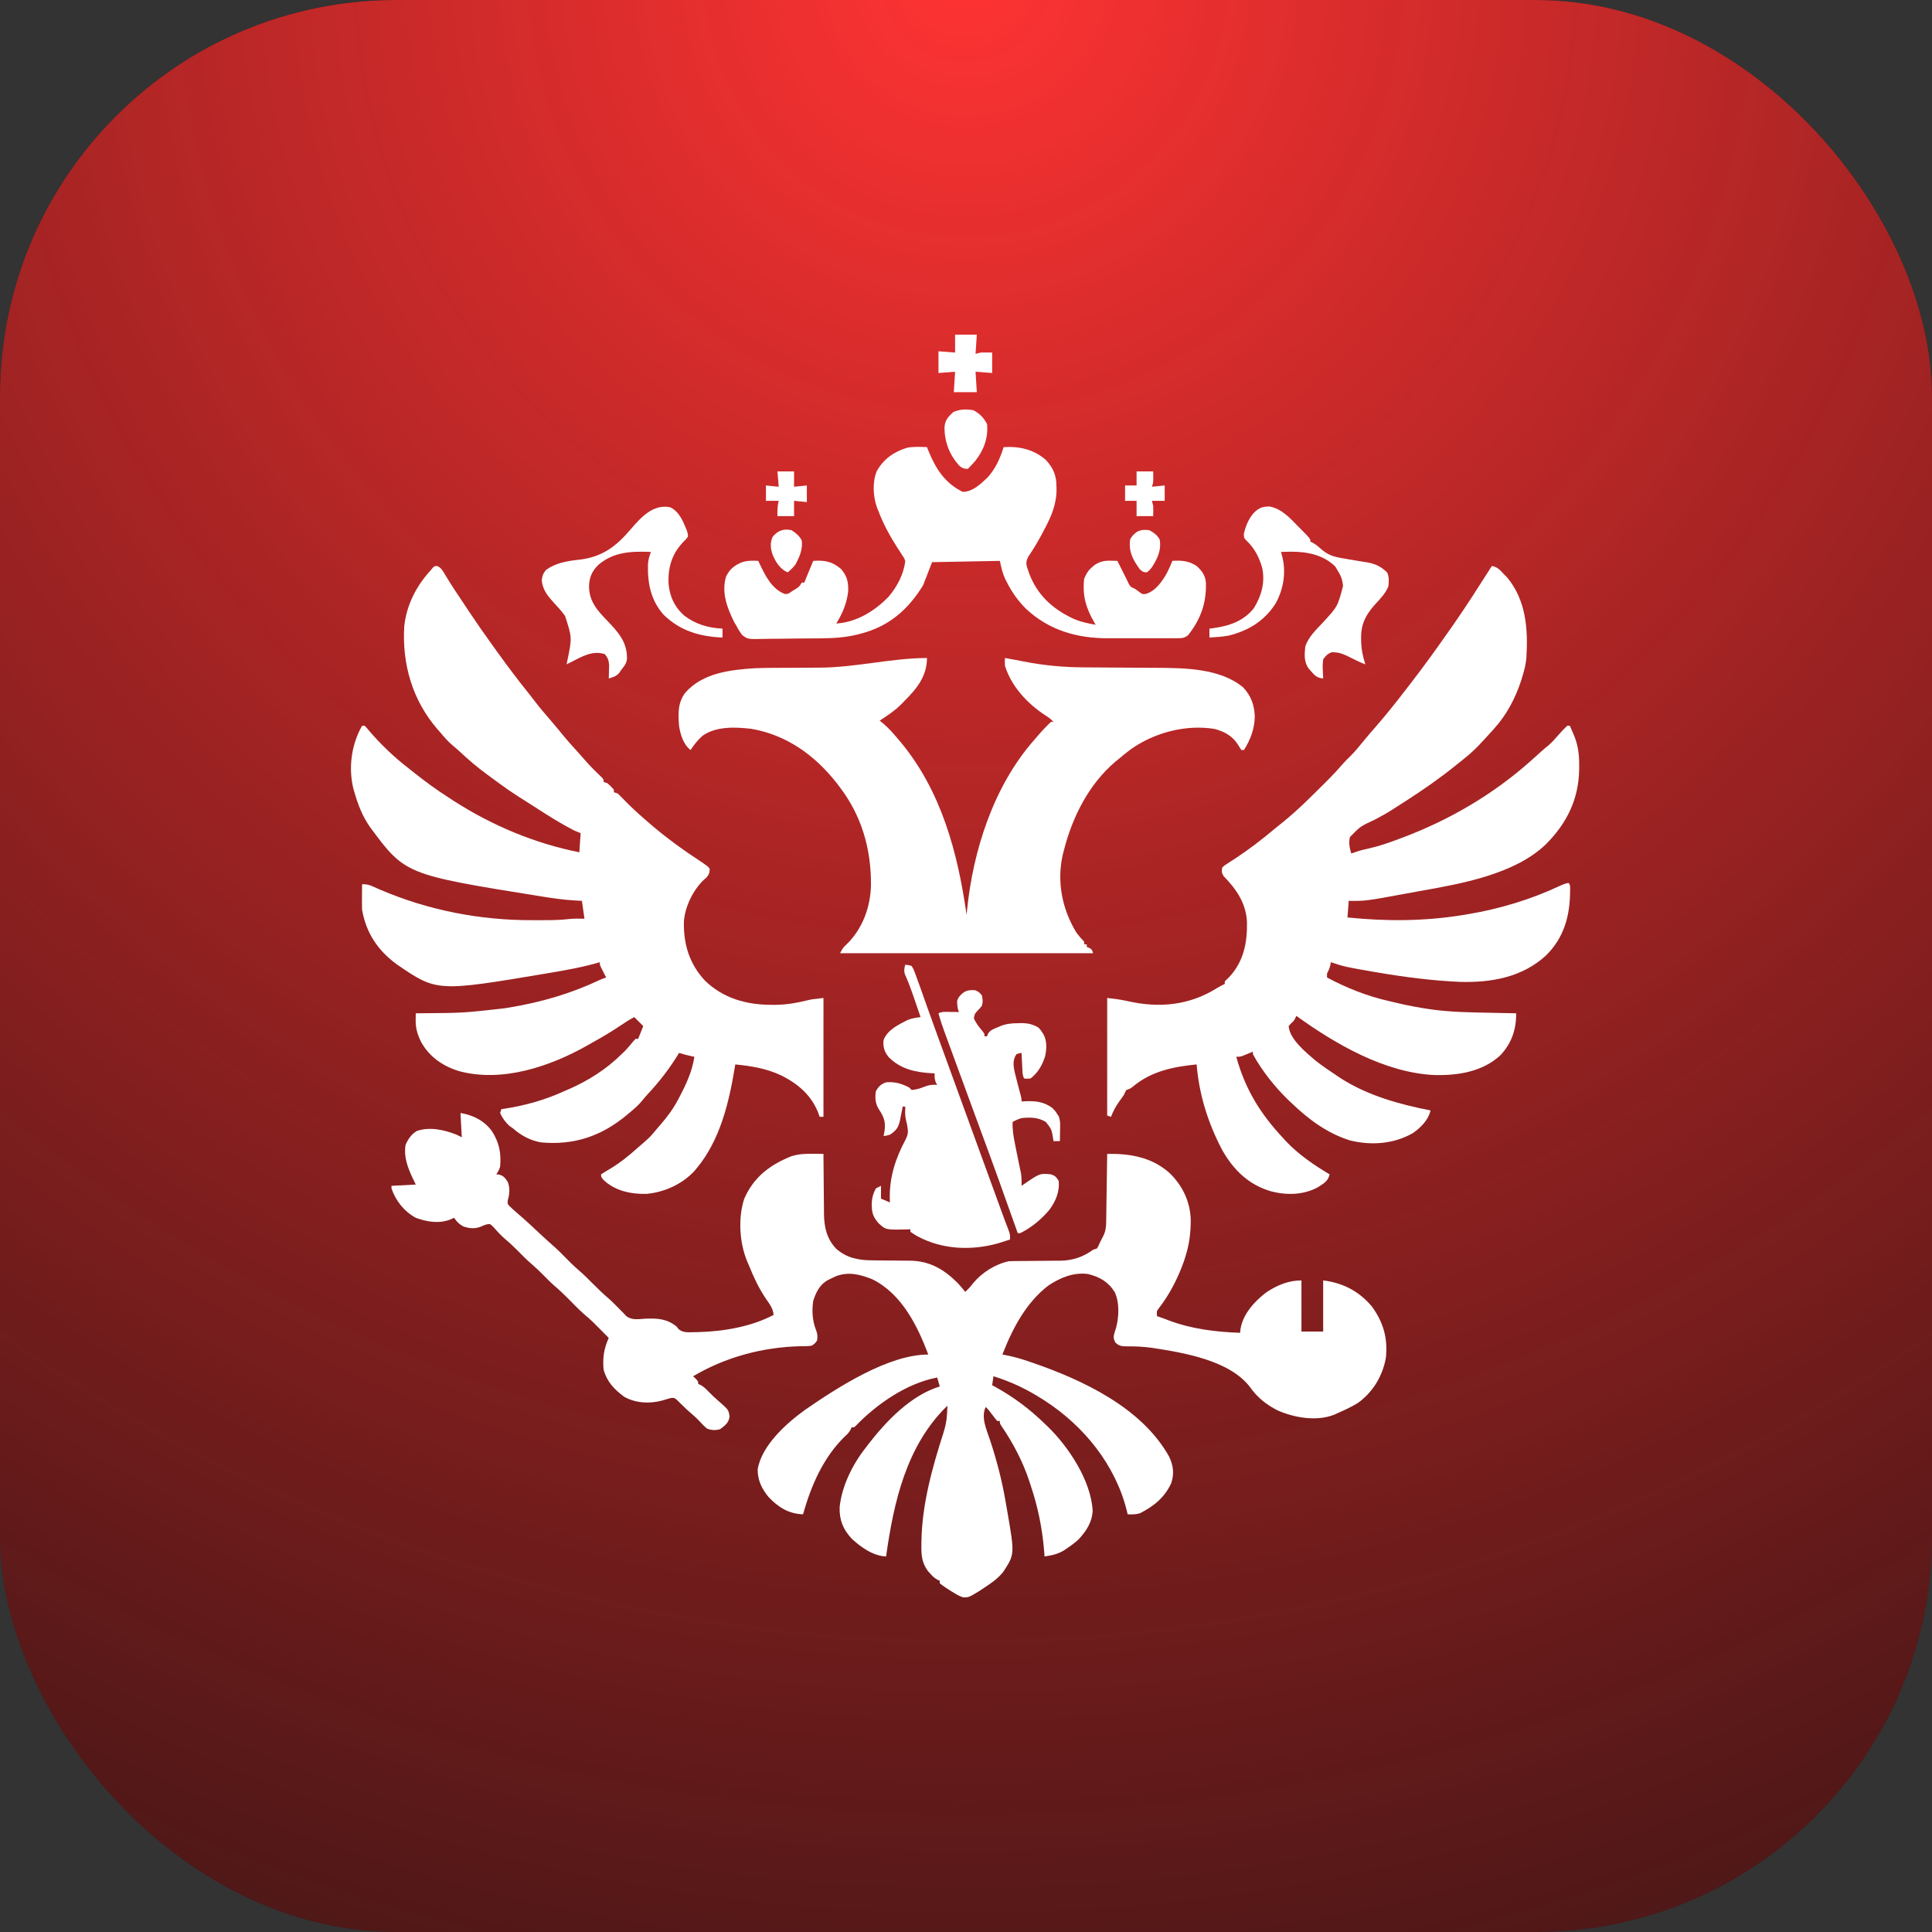
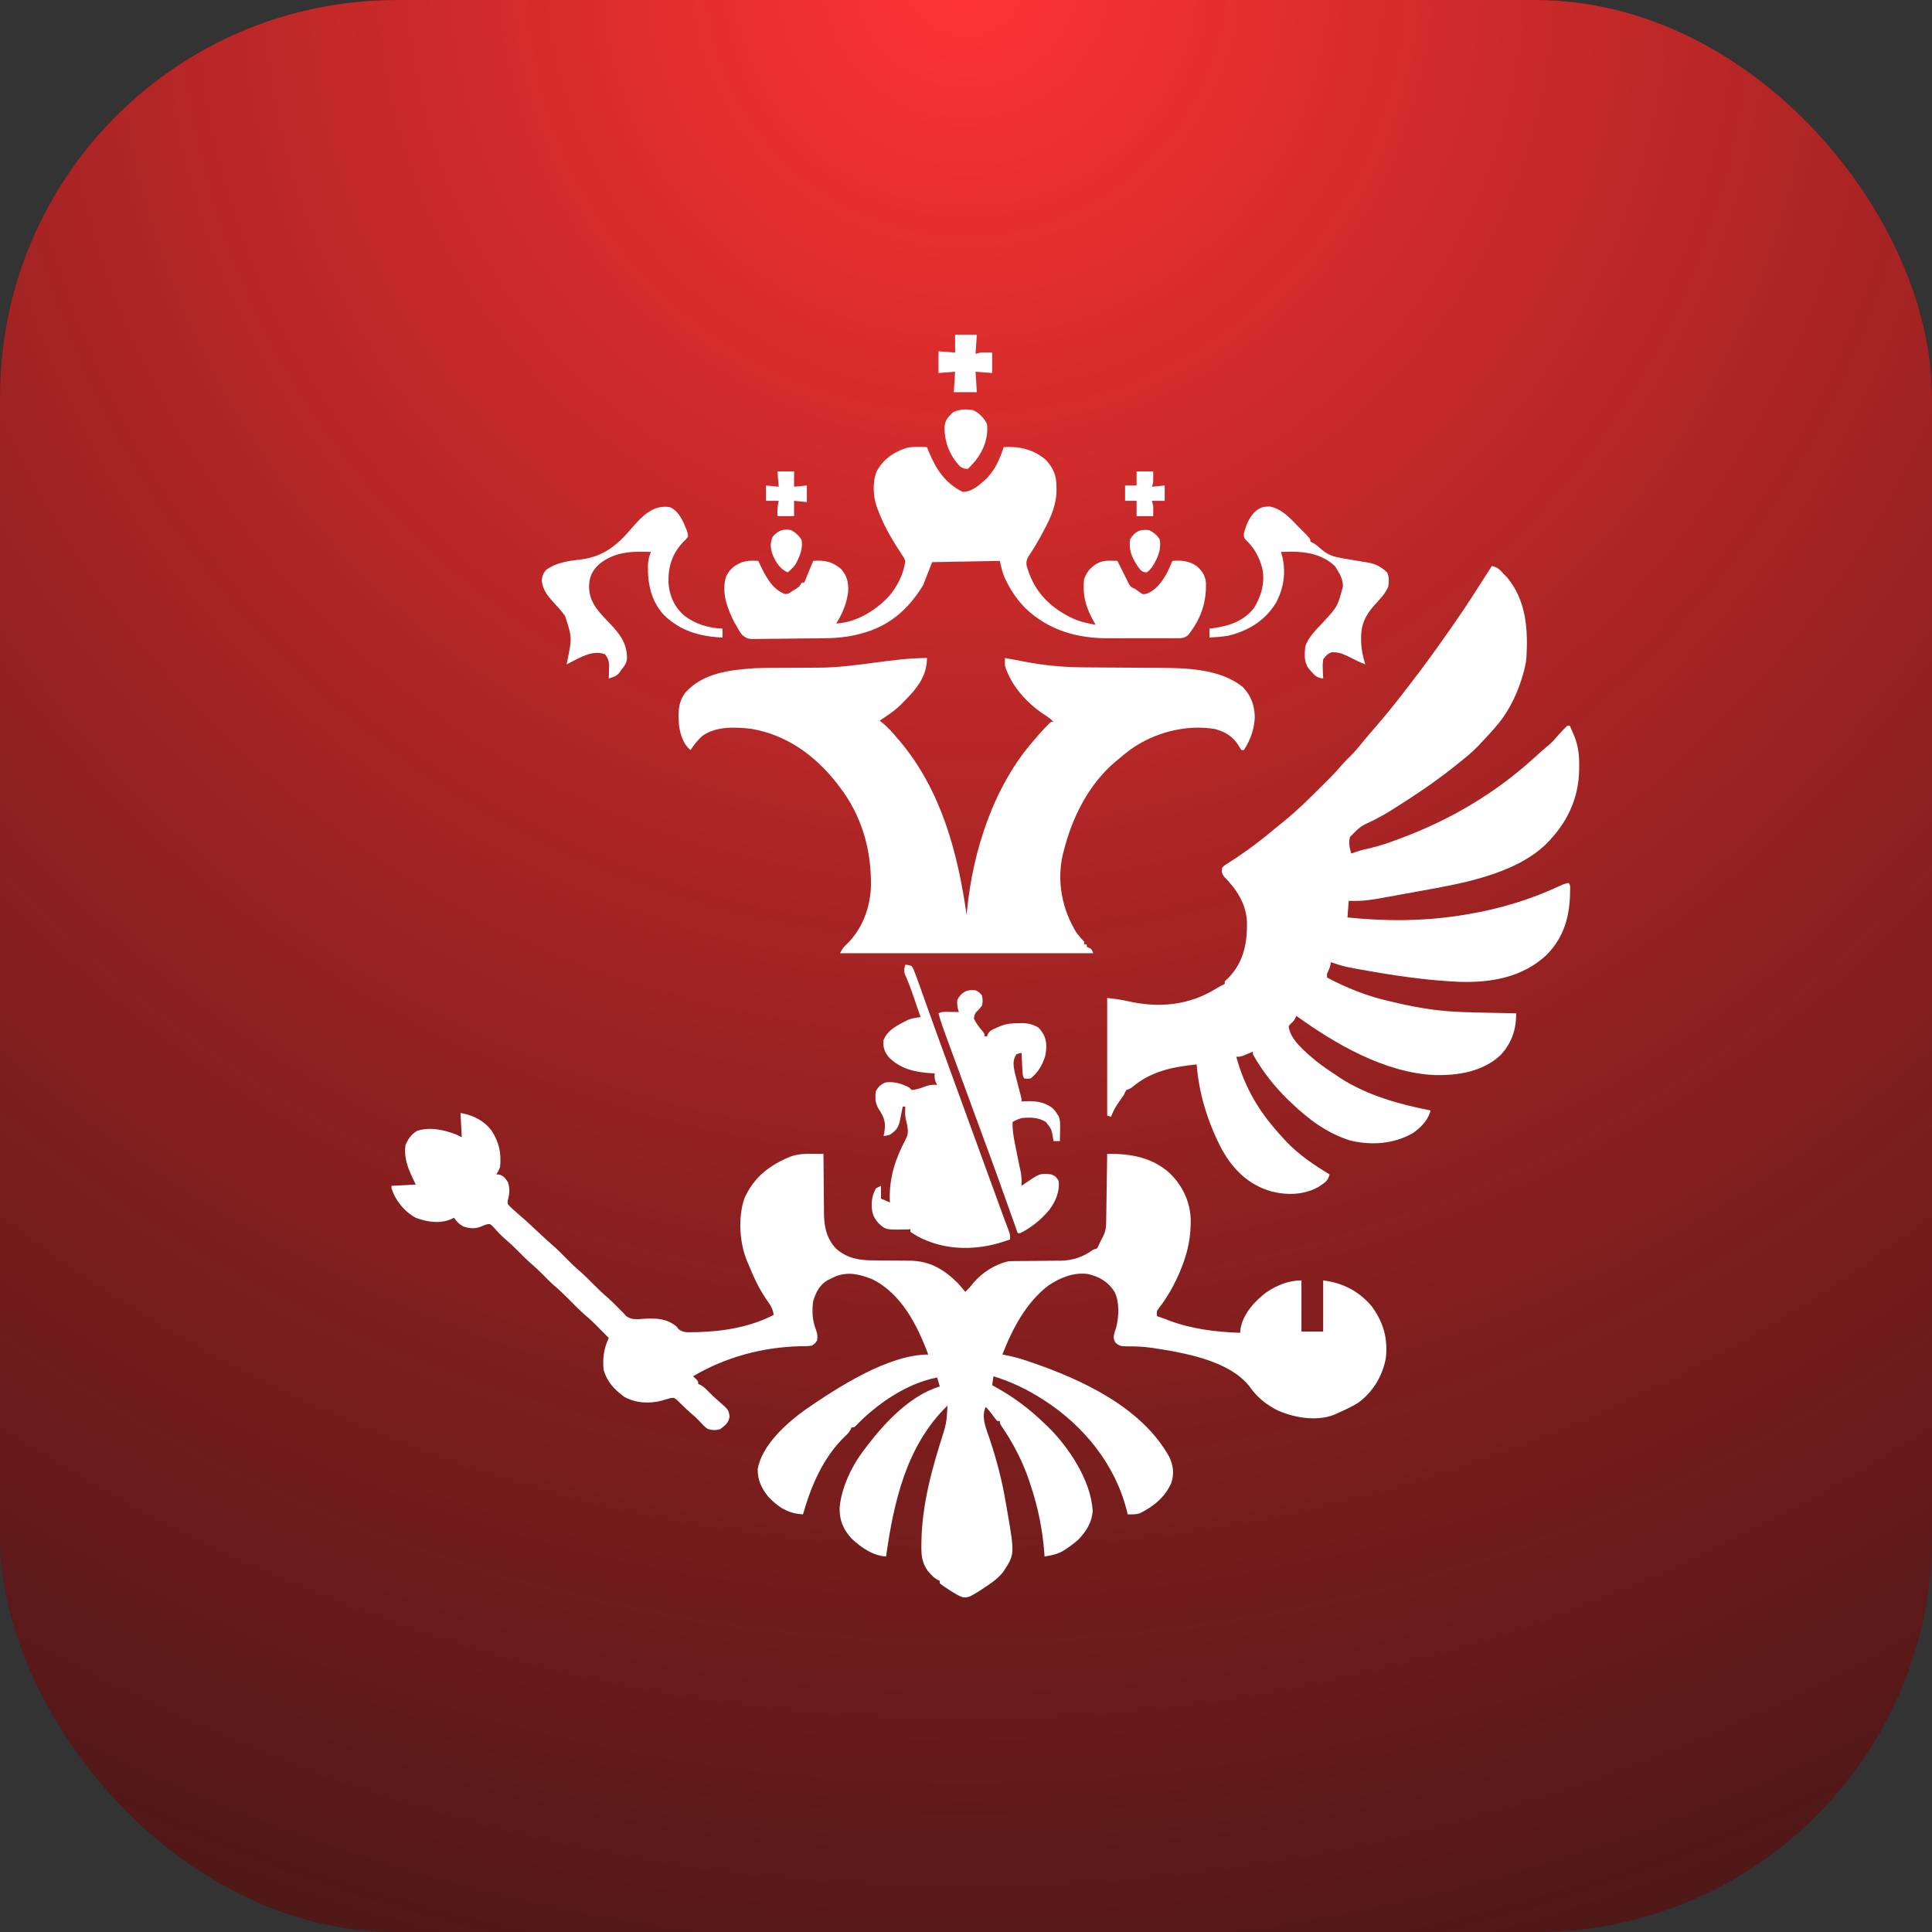
<svg xmlns="http://www.w3.org/2000/svg" width="1024" height="1024" viewBox="0 0 1024 1024" fill="none">
  <rect x="0" y="0" width="1024" height="1024" fill="#333333" stroke="none" />
  <rect width="1024" height="1024" rx="210" fill="#111111" />
  <rect width="1024" height="1024" rx="210" fill="url(#paint0_radial_159_2)" />
  <path d="M244.074 589.907C250.767 591.023 256.778 594.025 260.799 599.634C264.625 605.719 265.706 611.192 265.073 618.357C264.565 619.988 264.012 621.005 263.04 622.422C263.795 622.485 263.795 622.485 264.564 622.549C267.03 623.277 267.752 624.36 269.137 626.486C270.336 629.483 270.126 632.94 269.179 635.97C268.934 637.961 268.934 637.961 269.957 639.142C271.211 640.416 272.517 641.585 273.879 642.743C274.264 643.08 274.649 643.418 275.045 643.765C275.896 644.509 276.75 645.25 277.607 645.987C280.349 648.416 283.005 650.937 285.677 653.443C288.528 656.113 291.42 658.729 294.351 661.311C295.947 662.738 297.447 664.242 298.942 665.775C301.506 668.394 304.065 670.977 306.859 673.353C309.43 675.559 311.803 677.931 314.183 680.338C316.94 683.127 319.726 685.807 322.719 688.345C324.767 690.157 326.658 692.121 328.562 694.082C329.07 694.576 329.578 695.07 330.102 695.58C330.671 696.2 331.24 696.821 331.827 697.461C334.809 699.904 338.409 699.149 342.041 698.924C348.528 698.712 353.265 698.885 358.552 703.031C358.929 703.516 359.306 704.002 359.695 704.502C362.201 706.483 364.763 706.141 367.866 706.079C368.848 706.068 368.848 706.068 369.85 706.056C383.297 705.707 398.038 703.253 410.033 696.934C409.718 693.403 407.84 691.082 405.884 688.255C402.23 682.808 399.597 677.265 397.163 671.194C396.809 670.383 396.456 669.573 396.091 668.738C391.932 658.838 391.101 645.627 394.453 635.377C399.462 623.896 408.043 617.403 419.345 612.87C423.229 611.604 426.894 611.491 430.934 611.539C431.466 611.542 431.998 611.545 432.546 611.548C433.848 611.557 435.15 611.57 436.451 611.584C436.454 612.051 436.456 612.518 436.459 612.999C436.485 617.433 436.523 621.867 436.576 626.3C436.603 628.579 436.624 630.857 436.635 633.136C436.65 635.765 436.681 638.393 436.716 641.021C436.717 642.23 436.717 642.23 436.719 643.464C436.841 650.525 438.237 656.679 443.233 661.901C449.066 666.942 455.301 668 462.756 668.016C464.191 668.033 465.627 668.05 467.062 668.067C469.305 668.087 471.548 668.103 473.791 668.116C475.969 668.131 478.147 668.157 480.325 668.185C481.317 668.185 481.318 668.185 482.33 668.185C492.798 668.334 500.277 672.749 507.577 680C508.996 681.542 510.323 683.111 511.641 684.741C513.141 683.297 514.46 681.885 515.706 680.211C520.394 674.524 527.446 670.037 534.672 668.484C535.75 668.422 536.83 668.393 537.909 668.388C538.549 668.383 539.189 668.378 539.849 668.374C540.538 668.371 541.226 668.368 541.936 668.365C543.406 668.349 544.876 668.333 546.346 668.316C548.654 668.292 550.962 668.272 553.27 668.263C555.504 668.253 557.737 668.225 559.971 668.196C560.65 668.197 561.329 668.198 562.029 668.2C568.588 668.088 574.083 666.228 579.38 662.388C580.386 662.052 580.386 662.052 581.412 661.71C582.172 660.47 582.172 660.47 582.767 659.001C582.998 658.546 583.23 658.091 583.468 657.622C583.698 657.169 583.927 656.716 584.164 656.249C584.395 655.794 584.627 655.339 584.865 654.87C586.048 652.377 586.252 650.378 586.293 647.65C586.306 646.85 586.32 646.05 586.334 645.226C586.345 644.362 586.357 643.498 586.368 642.608C586.382 641.724 586.396 640.84 586.411 639.929C586.448 637.58 586.482 635.232 586.514 632.883C586.548 630.486 586.586 628.088 586.624 625.691C586.696 620.989 586.765 616.286 586.831 611.584C598.958 611.363 610.558 613.323 619.949 621.789C626.855 628.472 630.941 637.132 631.119 646.809C631.105 653.771 630.3 659.831 628.152 666.452C627.922 667.17 627.693 667.887 627.456 668.627C624.355 677.39 619.809 686.295 614.048 693.608C613.012 695.033 613.012 695.033 613.249 697.612C613.808 697.793 614.367 697.975 614.943 698.162C616.512 698.694 618.066 699.273 619.6 699.898C631.584 704.4 644.575 705.987 657.28 706.418C657.356 705.71 657.433 705.001 657.512 704.272C658.873 696.325 664.999 689.646 671.251 684.911C676.93 681.169 682.965 678.645 689.794 678.645C689.794 687.586 689.794 696.528 689.794 705.74C693.594 705.74 697.394 705.74 701.31 705.74C701.31 696.799 701.31 687.857 701.31 678.645C711.813 679.958 720.299 684.334 727.151 692.497C733.333 701.013 735.69 709.556 734.502 719.966C732.658 729.564 727.575 738 719.599 743.674C716.121 745.767 712.478 747.473 708.761 749.093C708.192 749.353 707.622 749.614 707.036 749.882C697.739 753.409 686.481 751.507 677.601 747.738C671.599 744.863 666.384 740.72 662.572 735.249C651.743 720.893 626.953 716.892 610.46 714.361C606.043 713.755 601.614 713.542 597.156 713.592C594.457 713.564 593.219 713.46 591.197 711.596C589.917 709.254 590.183 708.284 590.896 705.74C591.125 705.037 591.355 704.335 591.592 703.61C593.064 697.775 593.422 690.463 590.853 684.911C587.457 679.405 582.903 676.782 576.67 675.258C569.027 674.227 561.945 677.178 555.671 681.354C543.822 690.405 536.579 704.267 531.286 717.933C531.694 718.006 532.103 718.078 532.525 718.152C536.8 718.951 540.849 720.083 544.96 721.49C545.584 721.702 546.208 721.914 546.85 722.132C573.878 731.415 605.201 746.072 619.685 772.082C621.913 776.802 622.444 781.173 620.751 786.167C617.231 793.745 611.558 798.339 604.15 802.085C601.944 802.747 599.959 802.696 597.669 802.607C597.529 801.999 597.388 801.391 597.243 800.765C591.252 776.499 574.502 755.766 553.639 742.319C553.275 742.084 552.91 741.848 552.535 741.606C544.377 736.386 535.831 732.268 526.544 729.449C526.32 731.014 526.097 732.578 525.866 734.191C526.441 734.503 527.016 734.816 527.608 735.138C537.329 740.508 545.671 746.787 553.639 754.512C554.155 755.001 554.671 755.49 555.203 755.994C566.264 766.688 578.351 784.812 579.126 800.786C578.815 806.882 575.688 811.634 571.587 815.99C569.575 817.798 567.487 819.353 565.24 820.854C564.865 821.11 564.491 821.366 564.106 821.629C560.81 823.712 557.463 824.379 553.639 824.96C553.573 824.083 553.507 823.205 553.438 822.301C552.441 810.08 550.117 798.633 546.188 787.027C545.931 786.235 545.675 785.443 545.41 784.627C542.027 774.579 536.98 764.865 530.989 756.121C529.931 754.512 529.931 754.512 529.931 753.157C529.484 753.157 529.037 753.157 528.576 753.157C527.454 751.871 527.454 751.871 526.205 750.194C525.01 748.599 523.889 747.116 522.48 745.706C519.771 751.123 522.906 757.738 524.657 763.009C528.255 773.862 531.151 784.88 533.032 796.16C533.319 797.87 533.625 799.577 533.932 801.284C537.819 823.792 537.819 823.792 531.817 832.997C528.957 836.736 525.022 839.338 521.125 841.895C520.39 842.38 519.656 842.864 518.899 843.364C513.525 846.613 513.525 846.613 510.691 846.669C508.992 846.189 507.73 845.529 506.222 844.605C505.503 844.172 504.783 843.738 504.042 843.292C501.991 841.989 499.995 840.701 498.094 839.186C498.094 838.739 498.094 838.291 498.094 837.831C497.696 837.659 497.299 837.487 496.89 837.31C495.219 836.384 494.229 835.41 492.971 833.978C492.383 833.325 492.383 833.325 491.783 832.658C488.551 828.122 488.28 824.259 488.356 818.822C488.363 818.105 488.37 817.389 488.377 816.65C488.752 797.143 494.078 777.967 500.024 759.499C501.116 756.049 501.769 752.964 501.946 749.347C502.013 748.119 502.013 748.119 502.081 746.865C502.107 746.259 502.132 745.653 502.158 745.029C480.41 766.117 473.692 796.089 469.643 824.96C462.691 824.651 456.334 820.079 451.354 815.477C446.817 810.453 444.828 805.698 445.03 798.884C446.095 787.771 451.924 776.046 458.805 767.383C459.189 766.871 459.574 766.359 459.969 765.832C469.459 753.487 482.731 739.488 498.094 734.868C497.647 733.303 497.199 731.738 496.739 730.126C480.773 733.053 464.687 744.145 453.555 755.748C452.709 756.544 452.709 756.544 451.354 756.544C451.178 756.947 451.001 757.349 450.819 757.764C449.942 759.357 449.067 760.211 447.713 761.413C436.241 772.656 429.914 787.449 425.613 802.607C417.987 802.357 412.456 798.862 407.287 793.377C403.715 789.017 401.512 784.453 401.587 778.731C403.757 765.984 416.908 754.261 426.968 747.061C443.923 735.39 470.811 717.933 491.997 717.933C486.214 702.491 477.784 685.567 462.192 677.968C455.691 675.414 449.799 673.929 443.098 676.401C442.001 676.901 440.913 677.422 439.838 677.968C439.397 678.181 438.956 678.395 438.502 678.616C434.412 681.016 432.411 685.074 431.032 689.483C430.215 694.824 430.598 700.149 432.601 705.182C433.302 707.052 433.384 708.521 433.064 710.482C432.083 711.929 432.083 711.929 430.355 713.192C428.272 713.572 426.202 713.532 424.089 713.53C404.176 714.026 384.524 719.276 367.358 729.449C368.029 730.078 368.029 730.078 368.713 730.719C370.067 732.158 370.067 732.158 370.067 733.513C370.462 733.685 370.857 733.857 371.263 734.035C372.941 734.958 374 735.98 375.317 737.366C377.168 739.272 379.051 741.063 381.075 742.785C386.128 747.191 386.128 747.191 386.706 750.787C386.15 754.243 384.393 755.44 381.71 757.476C379.25 758.179 377.175 758.103 374.809 757.222C373.298 756.015 372.043 754.704 370.74 753.277C369.086 751.47 367.286 749.916 365.421 748.334C364.34 747.384 363.293 746.395 362.267 745.386C361.684 744.821 361.1 744.256 360.499 743.674C359.967 743.143 359.434 742.612 358.885 742.065C357.261 740.773 357.261 740.773 355.255 741.049C353.77 741.464 352.29 741.898 350.815 742.346C344.207 744.12 336.776 743.705 330.779 740.287C325.541 736.377 321.76 732.407 319.941 726.062C319.305 719.886 320.075 714.76 322.65 709.127C320.307 706.754 317.959 704.386 315.599 702.031C315.198 701.63 314.797 701.23 314.384 700.817C312.741 699.233 311.018 697.753 309.275 696.281C306.51 693.785 303.931 691.097 301.311 688.452C298.787 685.913 296.228 683.483 293.491 681.175C291.389 679.308 289.442 677.287 287.469 675.288C285.719 673.523 283.943 671.83 282.05 670.22C279.269 667.85 276.734 665.262 274.169 662.665C271.888 660.366 269.544 658.197 267.062 656.114C264.934 654.204 263.039 652.065 261.127 649.941C259.722 648.641 259.722 648.641 257.878 648.964C256.248 649.497 256.248 649.497 254.658 650.237C251.428 651.391 248.871 651.108 245.64 650.068C243.309 648.792 242.161 647.635 240.687 645.453C239.932 645.788 239.178 646.124 238.4 646.469C232.451 648.661 226.209 647.595 220.365 645.453C214.254 642.111 209.688 636.439 207.495 629.873C207.495 629.426 207.495 628.979 207.495 628.518C211.742 628.295 215.989 628.071 220.365 627.841C219.722 626.5 219.08 625.158 218.417 623.777C215.9 618.284 213.983 612.976 214.946 606.842C216.255 603.758 218.081 601.069 221.042 599.391C227.896 597.106 235.547 598.855 242.041 601.423C242.936 601.87 243.83 602.317 244.751 602.778C244.527 598.53 244.304 594.283 244.074 589.907Z" fill="white" />
  <path d="M790.724 299.985C793.654 300.566 794.797 301.833 796.821 304.05C797.45 304.678 798.078 305.307 798.726 305.955C808.928 318.134 809.948 333.602 809.014 348.757C808.693 352.03 807.979 355.107 806.982 358.241C806.759 358.988 806.536 359.736 806.307 360.506C803.271 369.834 798.674 378.718 792.079 386.013C791.641 386.504 791.641 386.504 791.194 387.005C789.04 389.417 786.845 391.788 784.628 394.142C784.21 394.589 783.791 395.036 783.361 395.497C780.34 398.626 777.009 401.35 773.605 404.051C772.78 404.707 771.957 405.365 771.136 406.026C763.077 412.504 754.705 418.347 746.017 423.947C745.486 424.291 744.954 424.635 744.407 424.989C742.858 425.987 741.305 426.979 739.751 427.969C739.245 428.296 738.74 428.622 738.218 428.958C735.075 430.957 731.881 432.761 728.577 434.484C721.037 437.954 721.037 437.954 715.466 443.679C714.779 446.739 715.26 449.414 716.212 452.397C717.036 452.104 717.861 451.811 718.71 451.508C721.225 450.663 723.718 450.041 726.315 449.497C731.386 448.343 736.2 446.644 741.064 444.819C741.508 444.654 741.952 444.489 742.409 444.319C767.871 434.843 791.449 421.121 811.723 402.948C812.366 402.373 813.009 401.797 813.671 401.204C814.807 400.182 815.941 399.156 817.071 398.127C818.241 397.081 819.427 396.09 820.657 395.116C822.709 393.337 824.408 391.417 826.171 389.358C827.609 387.692 829.066 386.144 830.69 384.659C831.137 384.659 831.584 384.659 832.045 384.659C832.586 385.898 833.121 387.141 833.654 388.384C833.953 389.076 834.251 389.767 834.559 390.48C836.527 395.681 837.03 400.219 836.998 405.742C836.995 406.432 836.992 407.121 836.988 407.831C836.742 423.735 830.339 436.57 819.175 447.656C802.531 463.503 774.293 468.414 752.698 472.253C750.102 472.715 747.509 473.193 744.916 473.674C723.783 477.568 723.783 477.568 714.857 477.461C714.634 480.367 714.41 483.273 714.18 486.267C734.971 488.395 755.196 488.304 775.822 484.912C776.645 484.778 777.468 484.643 778.315 484.505C794.924 481.68 811.547 476.704 826.809 469.496C828.353 468.794 829.694 468.235 831.368 467.977C832.528 469.137 832.157 470.606 832.175 472.154C832.152 485.322 829.06 496.788 819.537 506.302C806.94 517.981 790.465 520.879 773.861 520.419C759.103 519.768 744.439 517.883 729.887 515.394C729.413 515.314 728.939 515.233 728.45 515.149C712.776 512.443 712.776 512.443 705.374 509.975C705.29 510.478 705.206 510.981 705.12 511.499C704.725 513.237 704.131 514.494 703.342 516.072C703.342 516.742 703.342 517.413 703.342 518.104C713.945 523.735 724.785 528.048 736.517 530.665C737.939 530.986 739.356 531.325 740.773 531.668C746.283 532.975 751.799 534.017 757.406 534.827C757.963 534.908 758.52 534.989 759.094 535.072C769.003 536.43 778.92 536.582 788.904 536.774C790.332 536.804 791.761 536.833 793.189 536.863C796.658 536.935 800.126 537.004 803.595 537.071C803.667 545.688 801.207 552.885 795.297 559.255C785.819 568.069 772.763 570.094 760.279 569.794C734.003 568.571 707.898 553.466 687.084 538.426C686.891 538.846 686.698 539.266 686.5 539.698C685.73 541.135 685.73 541.135 684.248 542.447C683.843 542.909 683.437 543.37 683.02 543.845C683.56 550.885 692.095 557.699 697.245 562.134C700.944 565.044 704.836 567.67 708.761 570.263C709.343 570.658 709.926 571.054 710.526 571.461C724.774 580.616 741.772 585.364 758.21 588.552C757.085 593.601 753.088 597.596 748.941 600.51C738.858 606.376 726.841 607.208 715.577 604.471C703.266 600.582 693.598 593.297 684.375 584.488C683.879 584.02 683.383 583.552 682.872 583.07C675.697 576.122 668.87 567.543 664.053 558.747C664.053 558.3 664.053 557.853 664.053 557.392C663.355 557.686 663.355 557.686 662.643 557.985C662.032 558.237 661.422 558.488 660.793 558.747C660.188 558.999 659.583 559.25 658.96 559.509C657.279 560.102 657.279 560.102 655.247 560.102C660.026 577.447 668.043 590.404 680.31 603.455C680.731 603.92 681.152 604.385 681.586 604.865C688.129 611.833 696.506 617.557 704.696 622.421C703.975 626.107 701.566 627.211 698.558 629.238C690.913 633.415 681.969 633.575 673.706 631.439C661.78 627.937 653.833 620.176 647.796 609.551C640.348 595.423 635.507 580.131 634.248 564.166C621.771 565.412 610.13 567.759 600.27 576.076C599.024 577.037 599.024 577.037 596.992 577.714C596.293 578.944 596.293 578.944 595.637 580.423C594.875 581.52 594.098 582.606 593.309 583.683C591.402 586.365 590.001 588.859 588.863 591.939C588.193 591.716 587.522 591.492 586.831 591.262C586.831 570.696 586.831 550.131 586.831 528.942C590.659 529.367 594.058 529.794 597.754 530.636C614.466 534.425 630.32 532.887 644.957 523.748C646.326 522.915 647.707 522.185 649.151 521.491C649.151 521.044 649.151 520.597 649.151 520.136C649.941 519.369 650.732 518.602 651.524 517.837C659.223 509.575 661.138 499.558 660.92 488.667C660.455 478.871 655.394 471.33 648.666 464.514C647.506 462.81 647.434 461.867 647.796 459.849C648.897 458.743 648.897 458.743 650.505 457.732C651.126 457.326 651.747 456.92 652.387 456.501C653.107 456.041 653.828 455.581 654.57 455.107C661.983 450.233 668.887 444.945 675.666 439.224C677.303 437.855 678.977 436.534 680.649 435.209C688.337 428.912 695.375 421.807 702.41 414.802C703.156 414.062 703.156 414.062 703.916 413.306C706.659 410.555 709.269 407.732 711.805 404.79C712.96 403.472 714.179 402.249 715.45 401.043C718.052 398.476 720.326 395.717 722.613 392.869C724.596 390.418 726.67 388.049 728.744 385.675C734.456 379.115 739.887 372.368 745.162 365.454C746.001 364.359 746.844 363.268 747.689 362.178C754.528 353.356 761.047 344.312 767.449 335.17C768.257 334.017 769.069 332.867 769.882 331.717C777.146 321.358 783.909 310.643 790.724 299.985Z" fill="white" />
-   <path d="M231.772 300.02C233.963 300.982 234.813 302.765 235.99 304.748C236.528 305.62 237.067 306.49 237.607 307.36C237.888 307.817 238.17 308.275 238.459 308.746C239.909 311.072 241.429 313.349 242.949 315.629C243.259 316.094 243.568 316.56 243.887 317.04C244.52 317.99 245.153 318.941 245.787 319.891C246.739 321.321 247.689 322.752 248.639 324.184C252.645 330.205 256.772 336.123 261.008 341.984C261.792 343.078 262.575 344.172 263.358 345.267C268.962 353.07 274.726 360.709 280.756 368.19C281.928 369.657 283.07 371.142 284.209 372.635C286.631 375.765 289.21 378.752 291.797 381.746C293.91 384.195 295.979 386.671 298.011 389.189C300.616 392.399 303.358 395.459 306.158 398.5C307.547 400.019 308.903 401.558 310.246 403.118C312.957 406.238 315.885 409.122 318.883 411.966C319.941 413.109 319.941 413.109 319.941 414.464C320.612 414.687 321.282 414.911 321.973 415.141C323.794 416.792 323.794 416.792 325.36 418.528C325.36 418.975 325.36 419.422 325.36 419.883C326.031 420.107 326.701 420.33 327.392 420.56C328.563 421.664 329.671 422.784 330.779 423.947C334.259 427.509 337.835 430.871 341.617 434.108C342.339 434.737 343.061 435.367 343.782 435.997C352.799 443.845 362.381 450.75 372.393 457.277C375.349 459.346 375.349 459.346 376.164 460.526C376.095 462.605 375.759 463.605 374.378 465.167C373.69 465.762 373.69 465.762 372.989 466.369C367.336 471.749 362.94 480.745 362.479 488.617C362.245 500.638 365.436 510.988 373.777 519.895C383.485 529.225 395.813 532.602 409.017 532.583C409.719 532.584 410.42 532.584 411.142 532.584C416.801 532.505 422.042 531.658 427.516 530.279C430.355 529.62 430.355 529.62 436.452 528.942C436.452 549.731 436.452 570.52 436.452 591.939C435.781 591.939 435.11 591.939 434.419 591.939C434.22 591.324 434.22 591.324 434.017 590.696C430.494 580.824 422.987 574.349 413.725 569.839C406.001 566.275 398.085 564.993 389.712 564.166C389.597 564.872 389.481 565.577 389.363 566.304C386.276 584.763 381.576 604.321 369.39 619.035C368.99 619.519 368.59 620.004 368.178 620.503C361.719 627.609 351.981 632.01 342.491 632.789C334.317 632.946 325.909 631.193 319.772 625.301C318.586 623.776 318.586 623.776 318.586 622.422C320.177 621.384 321.774 620.415 323.413 619.458C328.685 616.282 333.255 612.618 337.811 608.498C338.994 607.443 340.2 606.42 341.411 605.397C343.028 604.015 344.515 602.626 345.893 600.999C346.281 600.542 346.669 600.084 347.068 599.613C347.505 599.092 347.941 598.572 348.391 598.036C348.94 597.404 349.488 596.771 350.053 596.12C353.577 592.03 356.687 587.914 359.229 583.133C359.444 582.731 359.659 582.329 359.88 581.915C363.589 574.92 366.842 568.006 368.035 560.102C367.574 560.018 367.113 559.934 366.638 559.848C364.359 559.363 362.142 558.727 359.907 558.07C359.643 558.506 359.379 558.941 359.108 559.39C354.455 566.905 349.156 573.684 343.126 580.127C342.117 581.231 341.148 582.371 340.22 583.543C338.241 585.989 335.898 587.897 333.489 589.907C332.687 590.583 332.687 590.583 331.869 591.272C318.465 602.316 304.051 607.092 286.749 605.487C280.978 604.478 276.221 601.845 271.847 598.036C271.246 597.617 270.645 597.197 270.026 596.766C267.905 594.816 266.219 592.565 265.073 589.907C265.296 589.236 265.52 588.566 265.75 587.875C266.424 587.775 267.098 587.676 267.793 587.573C278.57 585.882 289.01 582.941 298.942 578.392C299.816 578.014 300.69 577.638 301.564 577.262C311.881 572.724 321.401 566.705 329.424 558.747C330.039 558.161 330.654 557.574 331.287 556.969C332.939 555.225 334.464 553.405 335.973 551.537C336.271 551.234 336.569 550.931 336.876 550.619C337.323 550.619 337.77 550.619 338.23 550.619C338.426 550.13 338.622 549.641 338.823 549.137C339.529 547.373 340.234 545.609 340.94 543.845C339.375 542.28 337.81 540.715 336.198 539.103C333.578 540.413 331.241 541.944 328.832 543.591C323.968 546.87 318.982 549.821 313.845 552.651C313.084 553.088 312.323 553.526 311.54 553.976C291.578 565.283 266.391 573.818 243.513 567.776C234.905 565.211 227.622 560.241 223.247 552.336C221.279 548.357 220.257 545.079 220.317 540.603C220.324 539.94 220.331 539.276 220.338 538.592C220.347 538.09 220.356 537.588 220.365 537.071C221.224 537.061 222.083 537.051 222.968 537.041C245.466 536.899 245.466 536.899 267.782 534.361C268.416 534.257 269.05 534.153 269.703 534.046C286.703 531.249 302.383 526.709 317.983 519.354C319.264 518.781 319.264 518.781 321.296 518.104C321.051 517.631 320.807 517.158 320.555 516.67C320.241 516.053 319.926 515.437 319.602 514.802C319.288 514.189 318.974 513.576 318.65 512.944C317.909 511.33 317.909 511.33 317.909 509.975C317.351 510.139 316.793 510.303 316.218 510.471C308.444 512.656 300.592 514.095 292.634 515.437C291.937 515.555 291.24 515.673 290.521 515.795C231.605 525.713 231.605 525.713 210.289 511.119C200.263 503.746 194.08 494.591 191.915 482.203C191.863 481.105 191.842 480.007 191.849 478.908C191.851 478.308 191.853 477.708 191.855 477.089C191.861 476.471 191.867 475.854 191.873 475.217C191.876 474.586 191.879 473.955 191.882 473.305C191.89 471.755 191.901 470.205 191.915 468.655C194.538 468.655 195.54 468.916 197.85 469.946C198.487 470.224 199.124 470.502 199.781 470.788C200.468 471.09 201.156 471.392 201.864 471.703C227.16 482.465 254.315 487.78 281.782 487.71C283.493 487.706 285.205 487.71 286.917 487.714C291.877 487.716 296.773 487.693 301.705 487.095C304.392 486.784 307.08 486.906 309.78 486.944C309.11 482.25 309.11 482.25 308.425 477.461C306.225 477.339 306.225 477.339 303.98 477.215C298.637 476.878 293.389 476.156 288.104 475.302C287.414 475.191 287.414 475.191 286.71 475.079C214.722 463.547 214.722 463.547 195.979 438.172C192.025 432.438 189.742 426.52 187.851 419.883C187.599 419.042 187.599 419.042 187.343 418.184C184.537 407.003 186.249 394.58 191.915 384.659C192.362 384.659 192.809 384.659 193.27 384.659C194.255 385.655 194.255 385.655 195.397 387.032C201.653 394.383 208.661 401.12 216.301 407.013C217.238 407.757 218.175 408.502 219.111 409.249C225.067 413.972 231.105 418.458 237.517 422.543C238.551 423.204 239.576 423.879 240.599 424.556C260.781 437.535 283.536 447.094 307.071 451.72C307.294 448.367 307.518 445.014 307.748 441.559C306.63 441.112 305.513 440.665 304.361 440.205C302.777 439.381 301.217 438.541 299.662 437.664C299.201 437.405 298.74 437.146 298.265 436.879C292.184 433.406 286.315 429.588 280.434 425.79C278.569 424.592 276.694 423.411 274.818 422.23C271.515 420.129 268.318 417.915 265.157 415.607C264.635 415.227 264.113 414.847 263.575 414.455C262.039 413.333 260.507 412.206 258.976 411.077C258.554 410.766 258.133 410.456 257.698 410.136C252.843 406.543 248.302 402.712 243.907 398.574C242.596 397.364 241.292 396.219 239.914 395.092C237.377 392.96 235.362 390.576 233.235 388.046C232.76 387.51 232.284 386.974 231.793 386.421C218.538 371.067 213.034 351.86 214.269 331.823C215.53 320.445 220.773 310.347 228.494 302.018C228.832 301.603 229.17 301.188 229.518 300.761C230.526 299.986 230.526 299.986 231.772 300.02Z" fill="white" />
  <path d="M491.32 348.757C491.276 358.666 485.774 365.121 479.127 371.788C478.547 372.382 477.967 372.976 477.37 373.588C475.986 374.935 474.626 376.11 473.073 377.25C472.612 377.588 472.152 377.926 471.678 378.274C469.896 379.542 468.09 380.758 466.256 381.949C467.283 382.788 467.283 382.788 468.331 383.643C471.093 386.017 473.415 388.637 475.74 391.433C476.134 391.887 476.527 392.341 476.933 392.809C498.898 418.964 507.61 451.839 512.319 484.912C512.385 484.197 512.451 483.482 512.52 482.745C515.661 450.826 526.673 416.486 548.22 392.11C548.645 391.612 549.069 391.115 549.506 390.602C551.895 387.817 554.339 385.126 557.026 382.627C557.473 382.627 557.92 382.627 558.381 382.627C556.936 381.078 555.485 380.002 553.682 378.901C544.373 372.741 535.975 363.698 532.64 352.822C532.558 350.575 532.558 350.575 532.64 348.757C533.656 348.94 534.672 349.124 535.689 349.308C536.714 349.492 536.714 349.492 537.76 349.681C539.366 349.978 540.969 350.287 542.571 350.607C553.432 352.749 564.115 353.694 575.183 353.726C577.109 353.732 579.034 353.746 580.959 353.762C585.047 353.794 589.136 353.817 593.224 353.838C597.97 353.862 602.715 353.891 607.46 353.93C609.331 353.943 611.202 353.949 613.073 353.954C628.025 354.044 646.658 354.234 658.825 364.255C663.077 368.714 664.861 373.73 665.069 379.832C664.87 386.382 662.806 392.038 659.312 397.529C658.865 397.529 658.417 397.529 657.957 397.529C657.327 396.608 656.741 395.656 656.179 394.693C653.16 390.048 649.093 387.791 643.795 386.352C628.496 383.88 611.876 388.246 599.302 397.164C597.112 398.791 595.016 400.515 592.928 402.271C592.371 402.724 591.815 403.177 591.242 403.644C577.019 415.657 568.238 433.302 563.8 451.043C563.631 451.683 563.461 452.323 563.287 452.982C560.035 467.339 562.947 481.984 570.574 494.396C571.848 496.107 573.165 497.59 574.638 499.137C574.638 499.584 574.638 500.031 574.638 500.492C575.085 500.492 575.532 500.492 575.993 500.492C575.993 500.939 575.993 501.386 575.993 501.847C576.426 502.028 576.859 502.21 577.305 502.397C578.703 503.202 578.703 503.202 579.38 505.234C535.12 505.234 490.859 505.234 445.257 505.234C446.431 502.886 446.947 502.082 448.771 500.45C457.169 492.297 461.374 480.751 461.628 469.24C461.794 449.805 456.617 432.014 444.58 416.496C444.122 415.901 443.665 415.307 443.193 414.694C431.645 400.135 416.848 389.53 398.272 386.294C389.801 385.33 379.817 384.834 372.523 389.866C369.883 392.059 367.905 394.691 366.003 397.529C362.17 394.518 360.627 389.337 359.907 384.659C359.422 378.214 359.169 372.415 363.294 367.047C372.634 356.658 386.684 355.095 399.872 354.176C403.922 353.991 407.973 353.974 412.027 353.97C413.959 353.967 415.89 353.956 417.822 353.942C423.305 353.905 428.788 353.884 434.271 353.867C453.4 353.803 472.768 348.757 491.32 348.757Z" fill="white" />
  <path d="M491.319 236.988C491.739 238.044 491.739 238.044 492.166 239.121C495.985 248.469 500.891 256.162 510.286 260.697C515.523 260.63 519.51 256.705 523.194 253.322C527.523 248.733 530.079 242.948 531.963 236.988C540.304 236.456 547.875 238.188 554.316 243.762C558.349 248.176 559.974 252.017 559.947 258.03C559.958 258.495 559.969 258.961 559.98 259.441C559.987 267.301 557.149 273.915 553.47 280.722C553.099 281.431 552.727 282.139 552.345 282.869C550.119 287.069 547.719 291.071 545.049 295.004C543.976 296.919 543.771 298.41 544.312 300.562C544.484 301.042 544.656 301.523 544.833 302.017C545.143 302.947 545.143 302.947 545.46 303.896C549.694 315.214 557.753 322.644 568.542 327.758C572.477 329.544 576.488 330.405 580.734 331.145C580.521 330.791 580.308 330.438 580.089 330.073C575.633 322.41 573.596 315.646 574.638 306.759C575.69 304.14 576.778 302.287 578.956 300.493C579.339 300.168 579.721 299.844 580.115 299.509C582.952 297.587 585.338 297.109 588.736 297.191C589.397 297.203 590.058 297.215 590.739 297.228C591.238 297.244 591.736 297.259 592.25 297.276C597.669 308.114 597.669 308.114 598.355 309.591C599.235 311.212 600.058 311.434 601.733 312.178C602.39 312.667 603.047 313.156 603.723 313.66C605.632 315.055 605.632 315.055 607.433 314.771C612.595 313.118 615.994 308.189 618.52 303.65C619.579 301.556 620.523 299.461 621.378 297.276C626.218 296.912 630.119 297.274 634.248 299.985C637.154 302.671 638.837 304.933 639.175 308.971C639.447 319.635 636.402 328.179 629.735 336.638C627.55 338.406 626.102 338.263 623.312 338.269C622.829 338.274 622.346 338.279 621.848 338.284C620.25 338.296 618.652 338.288 617.054 338.279C615.933 338.281 614.812 338.283 613.691 338.287C611.334 338.291 608.978 338.285 606.622 338.272C603.637 338.257 600.653 338.265 597.668 338.282C595.347 338.292 593.026 338.288 590.704 338.281C589.606 338.28 588.508 338.282 587.411 338.288C570.953 338.363 555.936 334.095 543.708 322.582C539.541 318.381 536.425 314.004 533.741 308.749C533.515 308.31 533.288 307.87 533.055 307.418C531.366 303.954 530.807 301.222 529.93 297.276C518.083 297.499 506.235 297.723 494.029 297.953C491.682 303.989 491.682 303.989 489.287 310.146C481.362 323.157 471.113 332.044 456.095 335.887C455.14 336.136 455.14 336.136 454.166 336.39C447.587 337.959 441.327 338.284 434.591 338.332C433.761 338.34 433.761 338.34 432.914 338.349C429.997 338.379 427.079 338.398 424.162 338.407C421.162 338.418 418.165 338.467 415.166 338.525C412.842 338.563 410.518 338.573 408.194 338.576C407.088 338.583 405.982 338.599 404.876 338.626C396.292 338.819 396.292 338.819 393.418 336.592C392.197 335.049 391.269 333.577 390.389 331.822C389.966 331.118 389.544 330.413 389.108 329.687C385.412 322.114 382.334 314.26 384.784 305.722C386.536 301.906 389.097 299.772 392.929 298.122C395.923 297.065 398.764 297.079 401.904 297.276C402.143 297.792 402.381 298.308 402.627 298.839C405.644 305.15 409.122 312.304 416.129 314.888C417.973 314.704 417.973 314.704 419.516 313.533C420.229 313.1 420.941 312.667 421.676 312.221C423.691 310.91 423.691 310.91 424.936 308.791C425.383 308.791 425.83 308.791 426.29 308.791C426.477 308.321 426.664 307.85 426.857 307.365C427.695 305.279 428.557 303.203 429.423 301.128C429.876 300.042 429.876 300.042 430.339 298.935C430.568 298.387 430.796 297.84 431.032 297.276C437.203 296.867 441.057 297.582 445.807 301.594C448.998 305.423 449.694 308.423 449.56 313.337C448.892 319.581 446.552 325.19 443.225 330.468C453.972 329.835 463.678 323.834 470.998 316.243C475.441 311.055 479.093 304.158 479.804 297.276C479.112 295.57 479.112 295.57 477.962 293.918C477.556 293.281 477.15 292.644 476.731 291.988C476.073 290.98 476.073 290.98 475.401 289.951C471.492 283.759 468.162 277.706 465.579 270.858C465.338 270.268 465.097 269.679 464.848 269.072C462.75 263.302 462.301 255.513 464.69 249.774C468.242 243.296 473.761 239.466 480.809 237.298C484.283 236.667 487.805 236.842 491.319 236.988Z" fill="white" />
  <path d="M479.804 511.33C481.389 511.442 481.389 511.442 483.191 512.007C484.166 513.582 484.166 513.582 484.924 515.635C485.205 516.378 485.486 517.12 485.776 517.885C486.04 518.628 486.305 519.371 486.578 520.136C486.916 521.05 486.916 521.05 487.261 521.982C487.968 523.915 488.65 525.856 489.33 527.799C489.92 529.469 490.512 531.139 491.105 532.808C491.272 533.277 491.438 533.746 491.61 534.229C494.323 541.851 497.103 549.45 499.872 557.054C500.47 558.698 501.069 560.343 501.668 561.988C502.564 564.45 503.46 566.912 504.356 569.373C506.119 574.213 507.879 579.054 509.638 583.895C514.929 598.459 520.235 613.018 525.548 627.574C526.074 629.015 526.6 630.457 527.126 631.899C527.958 634.179 528.791 636.459 529.623 638.739C530.078 639.986 530.534 641.233 530.989 642.48C531.266 643.239 531.543 643.998 531.829 644.78C532.213 645.836 532.213 645.836 532.606 646.914C533.227 648.596 533.878 650.263 534.535 651.931C535.35 654.259 535.35 654.259 535.35 656.968C534.025 657.396 532.698 657.818 531.37 658.238C530.262 658.592 530.262 658.592 529.132 658.953C514.878 662.946 499.612 662.337 486.461 655.357C485.117 654.586 483.803 653.763 482.514 652.904C482.514 652.457 482.514 652.01 482.514 651.549C481.9 651.573 481.286 651.596 480.653 651.621C469.503 651.868 469.503 651.868 465.685 648.374C462.433 644.692 461.997 642.311 462.044 637.409C462.25 634.461 462.863 632.498 464.224 629.873C465.565 629.202 465.565 629.202 466.934 628.518C466.934 630.753 466.934 632.989 466.934 635.292C468.498 635.962 470.063 636.633 471.675 637.324C471.652 636.749 471.628 636.175 471.604 635.583C471.339 624.109 474.592 614.03 479.963 604.01C481.073 601.816 481.436 600.349 481.032 597.866C480.952 597.318 480.873 596.77 480.791 596.205C480.595 595.221 480.372 594.241 480.111 593.273C479.594 591.026 479.766 588.818 479.804 586.52C479.357 586.52 478.91 586.52 478.449 586.52C478.301 587.312 478.152 588.104 477.999 588.92C477.783 589.969 477.566 591.018 477.348 592.066C477.206 592.847 477.206 592.847 477.06 593.644C476.217 597.572 475.041 599.202 471.675 601.423C469.728 601.973 469.728 601.973 468.288 602.1C468.4 601.653 468.512 601.206 468.627 600.745C469.548 595.219 468.952 592.672 465.857 588.01C463.928 585.001 463.685 581.867 464.224 578.391C465.523 575.97 466.996 574.532 469.643 573.65C474.239 573.247 477.729 574.267 481.836 576.359C482.283 576.806 482.73 577.253 483.191 577.714C485.639 577.539 487.71 576.885 489.965 575.978C492.3 575.053 494.206 574.814 496.739 575.004C496.515 574.627 496.292 574.25 496.061 573.861C495.293 572.084 495.333 570.824 495.384 568.908C494.548 568.87 494.548 568.87 493.696 568.831C485.142 568.327 477.183 566.608 470.998 560.271C468.715 557.463 467.942 554.902 468.288 551.296C470.316 545.846 476.247 543.06 481.116 540.593C483.397 539.7 485.504 539.361 487.933 539.103C486.976 536.308 486.015 533.514 485.054 530.72C484.786 529.937 484.518 529.154 484.241 528.347C482.82 524.222 481.348 520.178 479.54 516.205C479.03 514.371 479.311 513.147 479.804 511.33Z" fill="white" />
  <path d="M517.06 524.878C519.008 525.894 519.008 525.894 520.447 527.587C520.853 529.84 521.036 530.887 520.447 533.006C519.505 534.268 519.505 534.268 518.373 535.462C516.638 537.25 516.638 537.25 516.171 539.695C517.299 542.38 518.917 544.371 520.789 546.586C521.802 547.909 521.802 547.909 521.802 549.264C522.249 549.264 522.696 549.264 523.157 549.264C523.378 548.649 523.378 548.649 523.604 548.023C524.824 546.048 526.073 545.627 528.195 544.734C528.851 544.452 529.506 544.169 530.182 543.879C533.398 542.594 536.155 542.344 539.583 542.32C540.084 542.306 540.584 542.292 541.1 542.278C544.661 542.253 547.109 542.813 550.252 544.522C551.432 545.686 551.432 545.686 552.2 546.893C552.463 547.291 552.727 547.689 552.999 548.099C555.028 551.789 554.784 555.948 553.901 559.956C552.434 564.552 550.098 568.669 546.188 571.617C544.322 571.779 544.322 571.779 542.801 571.617C542.043 570.102 541.992 569.146 541.909 567.463C541.881 566.917 541.852 566.372 541.823 565.809C541.797 565.239 541.77 564.669 541.743 564.081C541.713 563.506 541.684 562.931 541.654 562.338C541.582 560.915 541.514 559.492 541.446 558.07C540.132 558.257 540.132 558.257 538.737 558.747C536.677 561.837 537.069 564.628 537.768 568.14C538.285 570.296 538.84 572.439 539.414 574.581C539.796 576.039 540.177 577.498 540.557 578.957C540.727 579.597 540.898 580.236 541.073 580.895C541.446 582.456 541.446 582.456 541.446 583.81C542.052 583.771 542.658 583.732 543.283 583.691C548.907 583.481 553.058 583.863 557.703 587.197C559.397 588.933 559.397 588.933 560.413 590.584C560.656 590.943 560.898 591.302 561.149 591.672C562.098 594.16 561.909 596.584 561.852 599.221C561.846 599.758 561.84 600.295 561.834 600.848C561.818 602.169 561.794 603.489 561.768 604.809C560.65 604.809 559.532 604.809 558.381 604.809C558.314 604.36 558.248 603.91 558.18 603.447C557.352 598.514 557.352 598.514 554.317 594.648C550.238 592.185 546.129 592.123 541.446 592.616C539.681 593.132 538.329 593.763 536.704 594.648C536.547 598.638 537.142 602.26 537.932 606.164C538.054 606.788 538.176 607.412 538.302 608.055C538.865 610.92 539.445 613.78 540.046 616.637C540.229 617.512 540.411 618.387 540.599 619.288C540.764 620.048 540.928 620.808 541.097 621.59C541.471 623.933 541.506 626.15 541.446 628.518C541.831 628.248 542.216 627.978 542.613 627.7C551.119 621.864 551.119 621.864 557.026 622.421C559.316 623.226 559.69 623.707 561.09 625.808C561.791 631.413 559.529 636.722 556.222 641.176C551.882 646.347 546.827 650.558 540.769 653.581C540.322 653.581 539.875 653.581 539.414 653.581C539.135 652.793 538.857 652.004 538.57 651.191C532.722 634.652 526.796 618.146 520.699 601.696C518.227 595.026 515.781 588.347 513.337 581.667C512.256 578.713 511.173 575.759 510.089 572.806C508.628 568.828 507.169 564.848 505.711 560.869C505.124 559.266 504.536 557.663 503.947 556.061C503.115 553.797 502.286 551.532 501.457 549.266C501.206 548.585 500.955 547.903 500.696 547.201C499.472 543.85 498.338 540.518 497.416 537.071C499.45 536.053 501.339 536.33 503.597 536.351C504.465 536.357 505.333 536.363 506.227 536.369C506.896 536.377 507.565 536.385 508.254 536.393C508.031 535.723 507.807 535.052 507.577 534.361C507.128 530.397 507.128 530.397 508.262 528.431C510.837 525.223 513.026 524.474 517.06 524.878Z" fill="white" />
  <path d="M355.165 268.825C359.959 271.058 362.104 276.364 363.971 281.018C364.572 282.791 364.572 282.791 364.648 284.405C363.672 285.784 363.672 285.784 362.235 287.157C356.196 293.472 354.134 300.283 354.3 308.815C354.79 315.826 357.438 321.723 362.743 326.337C368.776 330.91 375.436 332.845 382.938 333.177C382.938 334.742 382.938 336.307 382.938 337.919C370.911 337.356 360.777 334.528 351.881 325.977C344.977 318.371 343.221 309.312 343.422 299.353C343.546 296.907 344.098 294.821 345.004 292.534C334.771 292.145 325.472 292.375 317.231 299.308C313.72 302.716 312.294 306.077 312.193 310.95C312.355 318.946 316.647 323.577 321.973 329.113C327.779 335.2 332.416 340.307 332.327 349.096C332.044 351.573 331.005 352.966 329.424 354.854C329.005 355.468 328.586 356.083 328.154 356.716C326.436 358.536 325.014 358.887 322.65 359.595C322.674 358.95 322.698 358.305 322.722 357.64C322.74 356.79 322.758 355.941 322.777 355.065C322.801 354.224 322.825 353.383 322.849 352.517C322.638 349.956 322.207 348.721 320.618 346.725C313.998 344.518 308.375 348.089 302.498 351.001C301.772 351.378 301.045 351.755 300.297 352.144C300.443 351.448 300.59 350.752 300.741 350.035C303.22 337.908 303.22 337.908 299.471 326.414C297.546 323.74 295.339 321.364 293.099 318.952C289.885 315.412 287.7 312.453 287.13 307.648C287.462 305.135 287.832 303.959 289.458 302.017C294.72 298.291 300.725 297.326 307.028 296.641C319.186 295.256 326.592 289.602 334.335 280.468C339.839 274.107 346.061 267.132 355.165 268.825Z" fill="white" />
  <path d="M671.25 268.529C671.79 268.502 672.33 268.475 672.886 268.447C679.361 269.669 683.728 274.575 688.143 279.113C688.761 279.733 689.38 280.353 690.017 280.991C694.536 285.57 694.536 285.57 694.536 287.115C694.935 287.298 695.334 287.48 695.745 287.668C697.239 288.467 698.323 289.325 699.574 290.46C702.747 293.338 705.541 294.772 709.777 295.54C710.206 295.622 710.635 295.705 711.077 295.789C713.769 296.301 716.468 296.751 719.173 297.186C720.109 297.345 720.109 297.345 721.065 297.508C722.288 297.715 723.513 297.91 724.74 298.091C729.027 298.83 732.021 300.348 735.179 303.372C736.361 305.737 736.147 308.238 735.856 310.824C734.207 314.767 731.454 317.49 728.577 320.609C723.867 325.947 721.367 330.775 721.419 338.004C721.42 338.505 721.421 339.007 721.422 339.524C721.498 343.919 722.308 347.959 723.663 352.144C720.737 351.016 717.984 349.657 715.196 348.228C712.629 346.977 710.293 345.85 707.406 345.751C706.973 345.724 706.54 345.697 706.093 345.669C703.749 346.304 702.766 347.535 701.309 349.435C701.06 351.358 700.98 352.834 701.098 354.727C701.113 355.196 701.128 355.665 701.144 356.149C701.184 357.298 701.244 358.447 701.309 359.595C698.221 359.282 697.028 358.295 695.044 355.955C694.579 355.418 694.114 354.882 693.636 354.33C691.068 350.911 691.392 346.747 691.826 342.661C693.527 337.484 697.683 333.69 701.309 329.79C708.961 321.462 708.961 321.462 711.809 310.739C711.659 307.332 710.581 304.86 708.761 302.018C708.411 301.431 708.062 300.844 707.702 300.239C701.329 294.029 692.778 292.37 684.205 292.407C682.454 292.433 680.706 292.478 678.956 292.534C679.175 293.334 679.394 294.134 679.62 294.958C681.734 303.459 680.313 312.137 676.161 319.757C670.321 329.032 661.577 334.416 650.968 336.935C647.67 337.492 644.36 337.75 641.022 337.919C641.022 336.354 641.022 334.79 641.022 333.177C641.579 333.111 642.136 333.045 642.71 332.976C651.29 331.827 659.062 329.346 664.622 322.278C668.641 315.661 670.55 308.794 669.033 301.163C667.436 295.395 664.915 290.513 660.521 286.382C659.311 285.083 659.311 285.083 659.269 282.966C660.536 276.966 664.427 268.713 671.25 268.529Z" fill="white" />
  <path d="M506.222 177.378C510.022 177.378 513.822 177.378 517.738 177.378C517.514 180.731 517.291 184.085 517.06 187.539C517.954 187.316 518.849 187.092 519.77 186.862C520.841 186.817 521.915 186.804 522.987 186.819C524.412 186.84 524.412 186.84 525.866 186.862C525.866 190.438 525.866 194.015 525.866 197.7C522.96 197.476 520.054 197.253 517.06 197.023C517.396 202.388 517.396 202.388 517.738 207.861C513.714 207.861 509.69 207.861 505.545 207.861C505.768 204.284 505.992 200.708 506.222 197.023C501.863 197.358 501.863 197.358 497.416 197.7C497.416 193.9 497.416 190.1 497.416 186.184C500.322 186.408 503.228 186.632 506.222 186.862C506.222 183.732 506.222 180.603 506.222 177.378Z" fill="white" />
  <path d="M515.706 217.344C519.105 218.983 521.463 221.408 523.157 224.796C523.876 231.981 521.395 238.656 516.934 244.27C515.663 245.738 514.369 247.132 512.996 248.504C511.156 248.555 510.047 248.192 508.628 247.006C503.22 241.187 500.537 234.089 500.615 226.267C500.942 222.532 502.595 220.926 505.206 218.445C508.703 216.822 511.915 216.829 515.706 217.344Z" fill="white" />
  <path d="M412.065 249.859C414.971 249.859 417.877 249.859 420.871 249.859C420.871 252.541 420.871 255.224 420.871 257.988C423.107 257.764 425.342 257.54 427.645 257.31C427.645 260.216 427.645 263.122 427.645 266.116C425.41 265.893 423.174 265.669 420.871 265.439C420.871 268.121 420.871 270.804 420.871 273.567C417.965 273.567 415.059 273.567 412.065 273.567C412.016 270.588 412.015 268.349 412.743 265.439C410.507 265.439 408.272 265.439 405.969 265.439C405.969 262.756 405.969 260.074 405.969 257.31C408.204 257.534 410.44 257.757 412.743 257.988C412.519 255.305 412.296 252.623 412.065 249.859Z" fill="white" />
  <path d="M602.411 249.859C605.317 249.859 608.223 249.859 611.217 249.859C611.302 255.701 611.302 255.701 610.54 257.988C612.775 257.764 615.01 257.54 617.313 257.31C617.313 259.993 617.313 262.675 617.313 265.439C615.078 265.439 612.843 265.439 610.54 265.439C610.763 266.333 610.987 267.227 611.217 268.148C611.3 269.961 611.247 271.752 611.217 273.567C608.311 273.567 605.405 273.567 602.411 273.567C602.411 270.885 602.411 268.203 602.411 265.439C600.399 265.439 598.387 265.439 596.314 265.439C596.314 262.756 596.314 260.074 596.314 257.31C598.326 257.31 600.338 257.31 602.411 257.31C602.411 254.851 602.411 252.392 602.411 249.859Z" fill="white" />
  <path d="M609.185 281.019C611.727 282.384 613.003 283.359 614.604 285.76C615.712 291.374 613.522 295.999 610.54 300.663C609.217 302.298 609.217 302.298 607.83 303.372C605.982 303.351 605.336 302.911 604.039 301.61C600.406 296.592 598.035 292.103 599.024 285.76C601.499 281.664 604.463 280.278 609.185 281.019Z" fill="white" />
  <path d="M419.516 281.019C421.765 282.43 423.737 284.041 424.935 286.438C425.553 291.176 423.765 295.167 421.548 299.308C420.284 300.904 419.054 302.058 417.484 303.372C413.411 301.63 411.087 297.85 409.44 293.847C408.37 290.597 408.1 287.776 409.483 284.575C412.117 281.304 415.349 280.018 419.516 281.019Z" fill="white" />
  <defs>
    <radialGradient id="paint0_radial_159_2" cx="0" cy="0" r="1" gradientUnits="userSpaceOnUse" gradientTransform="translate(512) rotate(90) scale(1538.5)">
      <stop stop-color="#FF3333" />
      <stop offset="1" stop-color="#CC2020" stop-opacity="0" />
    </radialGradient>
  </defs>
</svg>